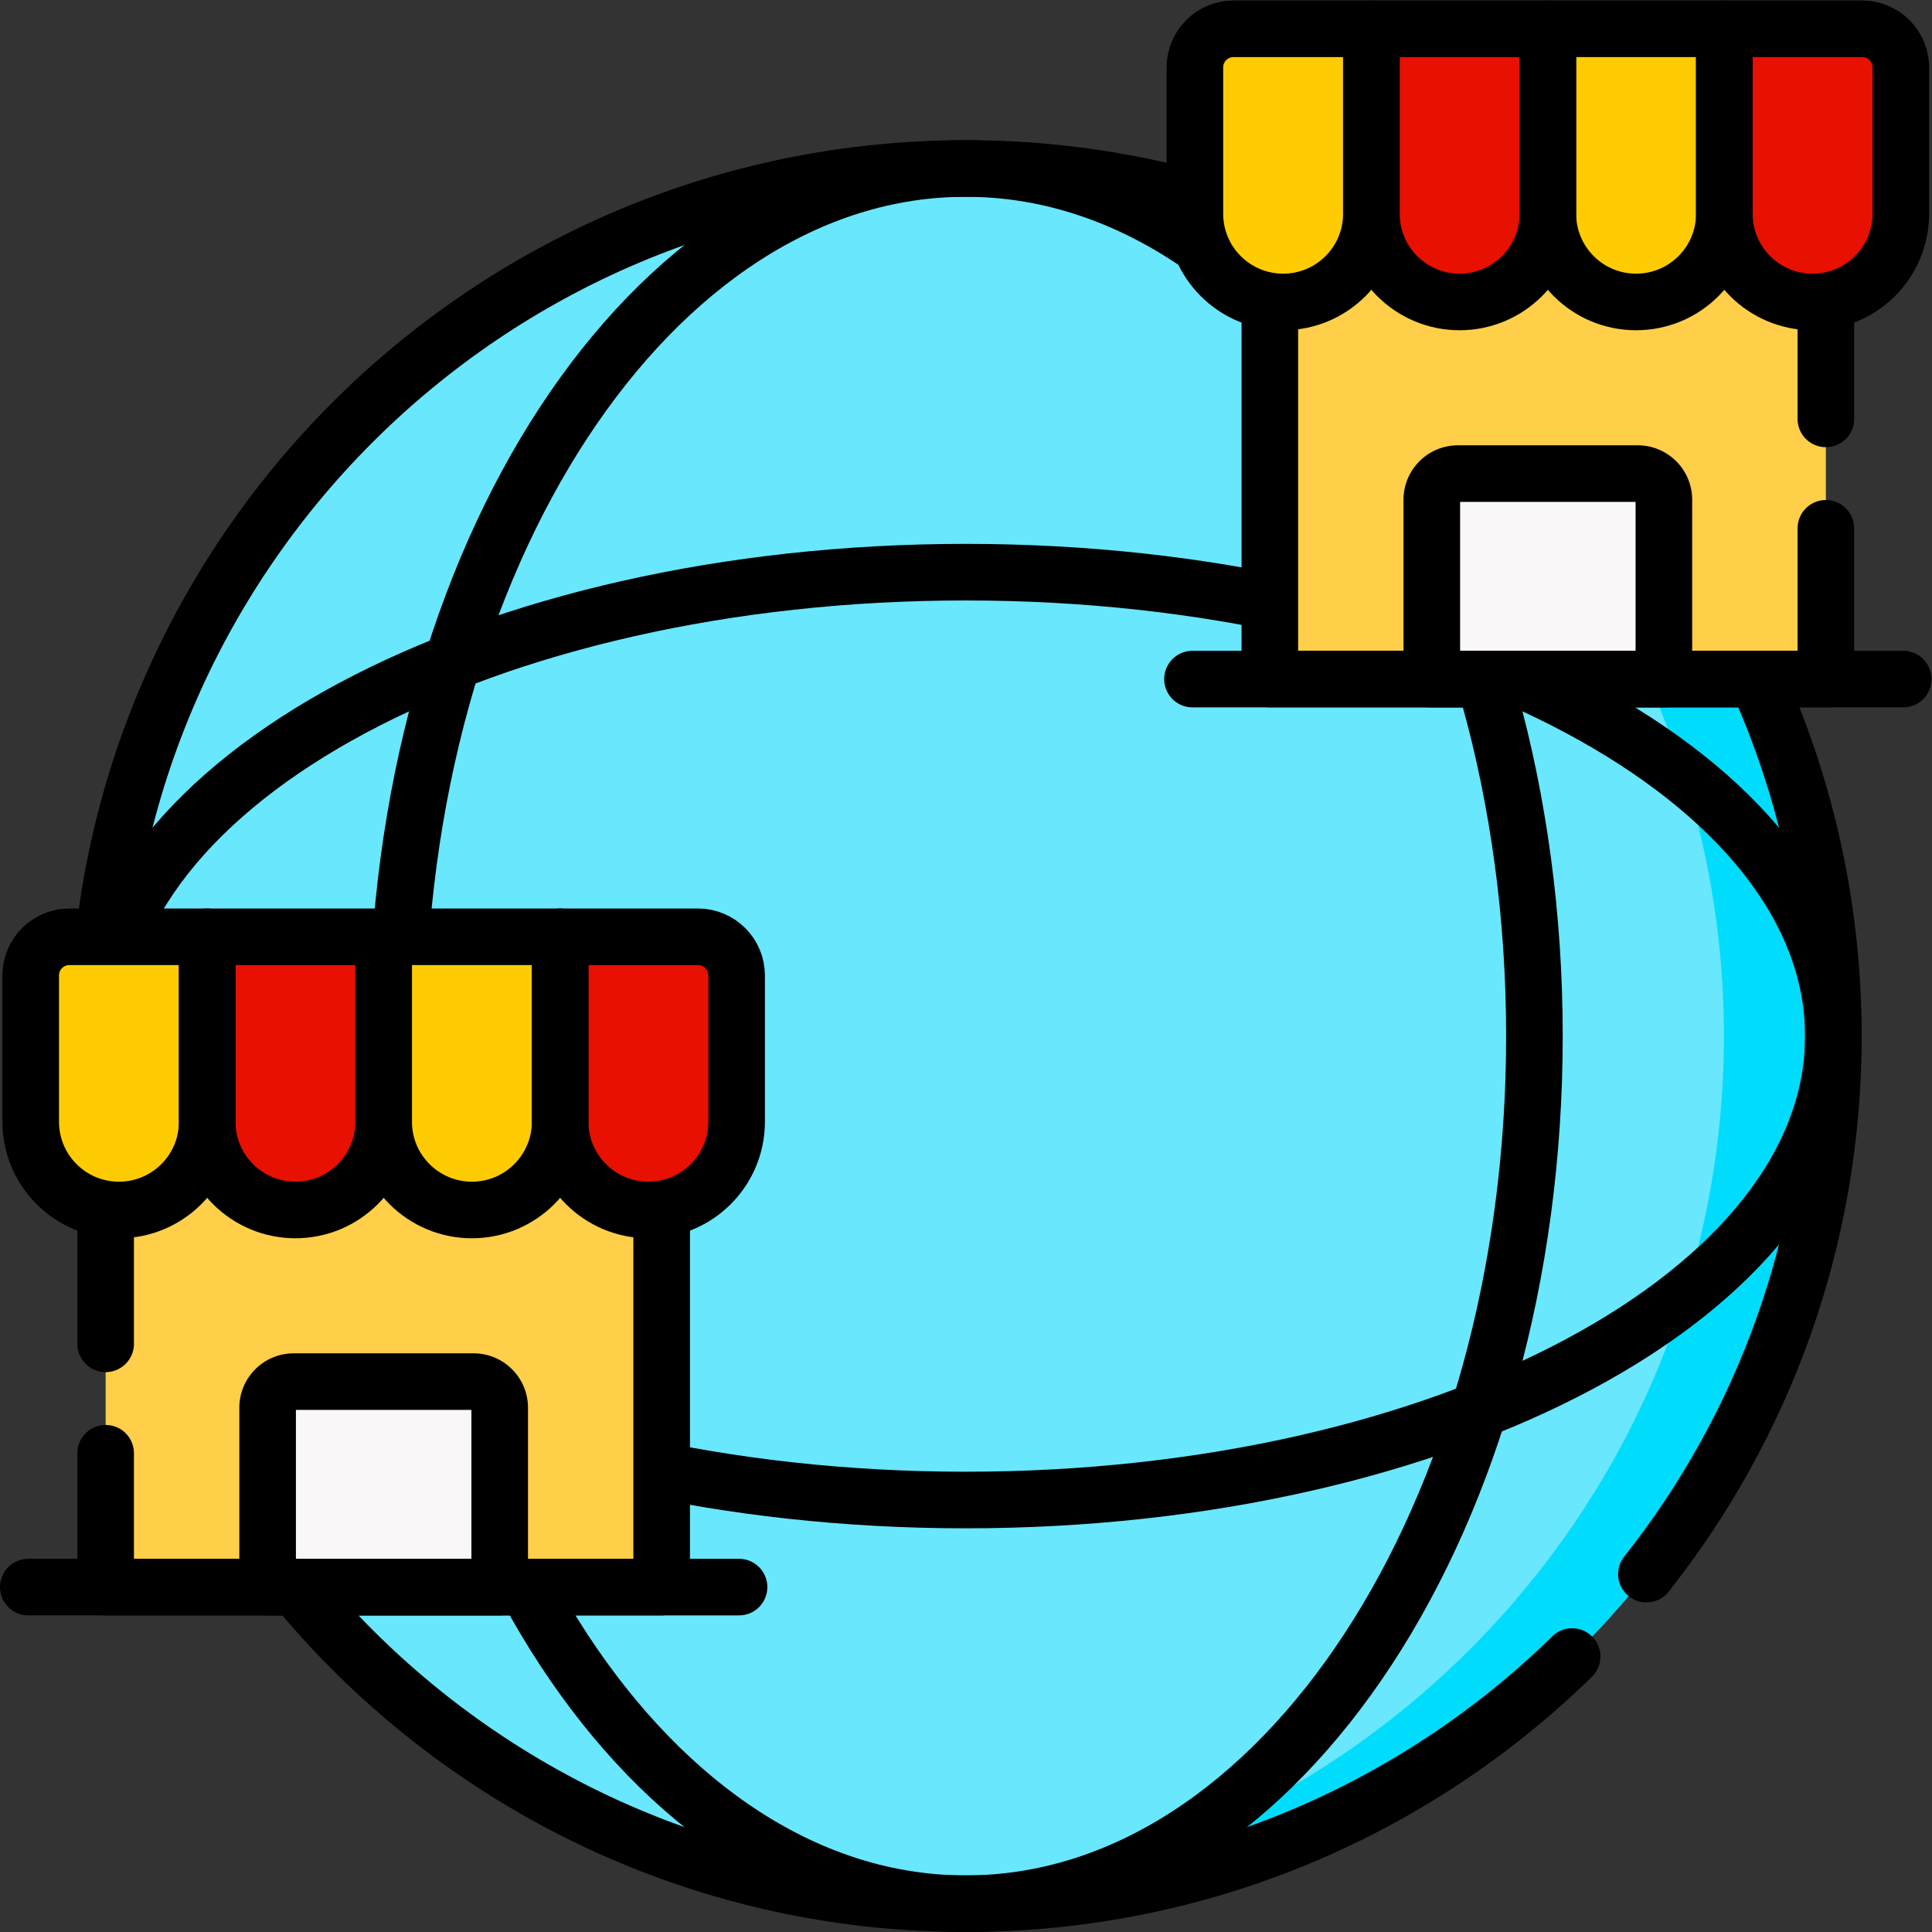
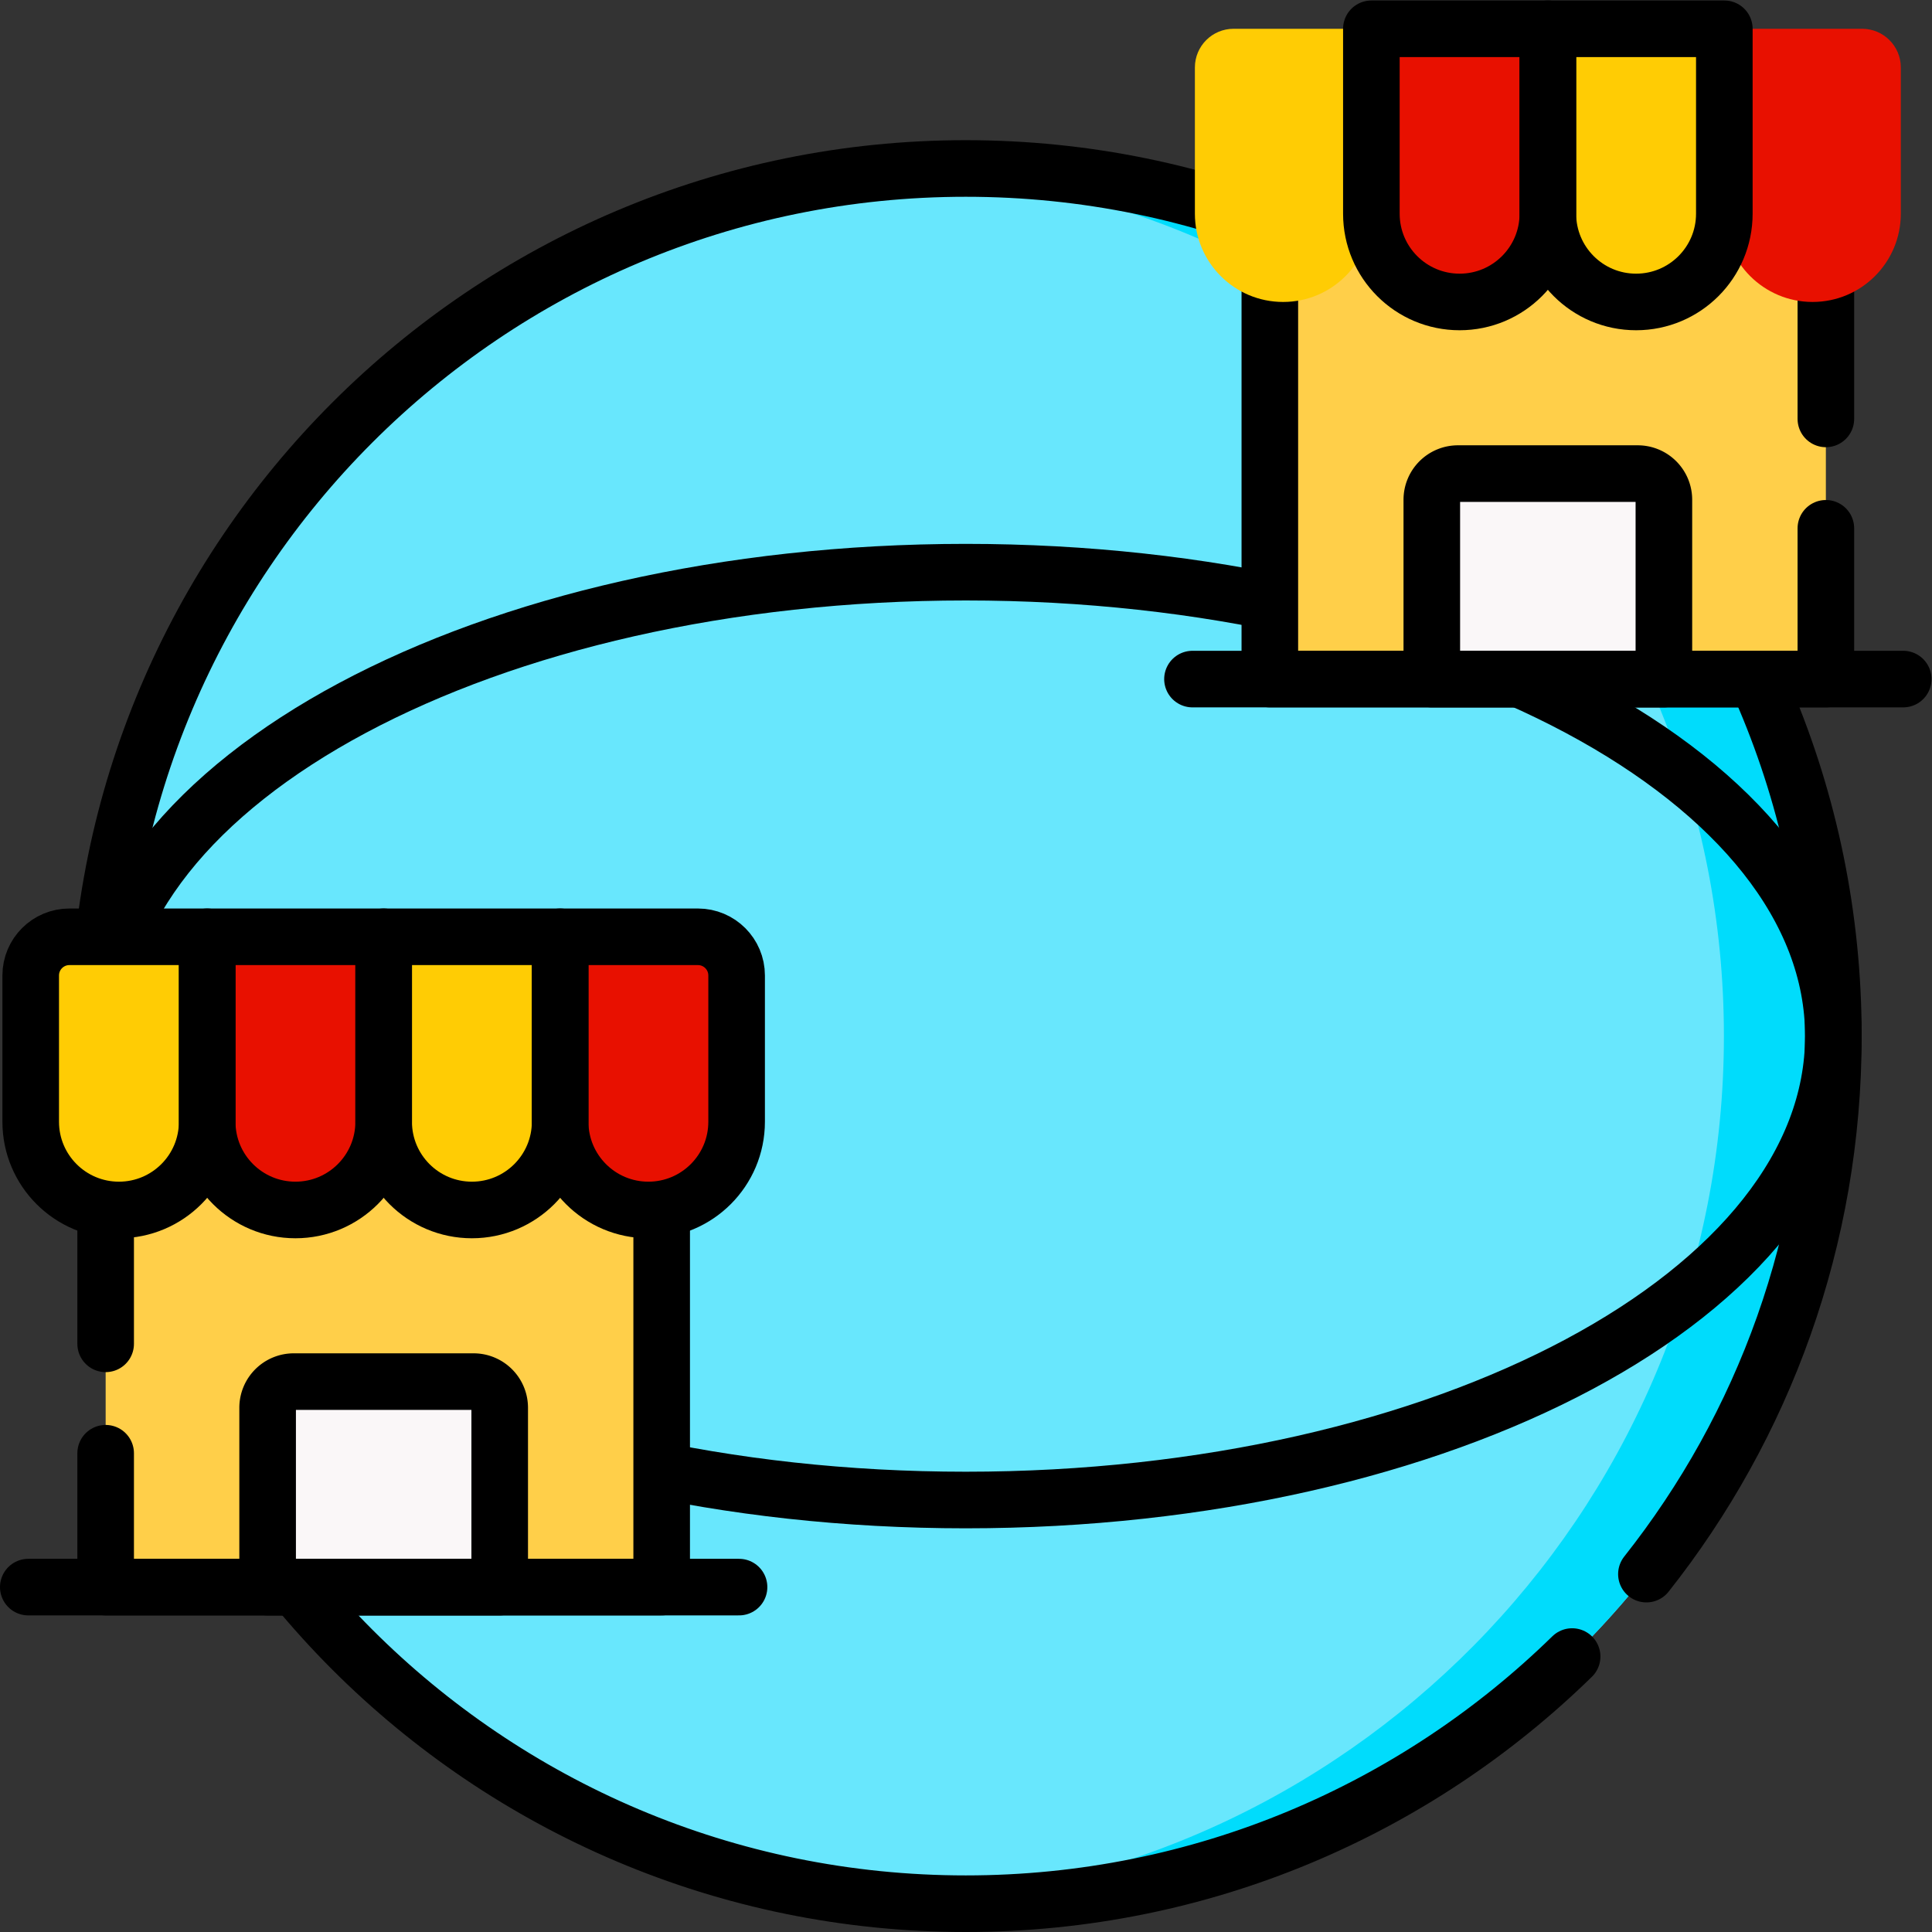
<svg xmlns="http://www.w3.org/2000/svg" version="1.1" width="512" height="512" x="0" y="0" viewBox="0 0 682.667 682.667" style="enable-background:new 0 0 512 512" xml:space="preserve" class="">
  <rect x="0" y="0" width="682.667" height="682.667" fill="#333333" stroke="none" />
  <g>
    <defs>
      <clipPath id="a" clipPathUnits="userSpaceOnUse">
        <path d="M0 512h512V0H0Z" fill="#000000" opacity="1" data-original="#000000" />
      </clipPath>
    </defs>
    <g clip-path="url(#a)" transform="matrix(1.333 0 0 -1.333 0 682.667)">
      <path d="M0 0c0-127.017-102.968-229.984-229.984-229.984S-459.968-127.017-459.968 0c0 127.017 102.968 229.984 229.984 229.984S0 127.017 0 0" style="fill-opacity:1;fill-rule:nonzero;stroke:none" transform="translate(485.984 237.484)" fill="#68e7fd" data-original="#68e7fd" class="" />
      <path d="M0 0c-4.874 0-9.709-.17-14.508-.469 120.255-7.488 215.475-107.373 215.475-229.515 0-122.143-95.22-222.028-215.475-229.516 4.799-.299 9.634-.469 14.508-.469 127.016 0 229.984 102.968 229.984 229.985C229.984-102.968 127.016 0 0 0" style="fill-opacity:1;fill-rule:nonzero;stroke:none" transform="translate(256 467.468)" fill="#00dcfc" data-original="#00dcfc" />
      <path d="M0 0c31.027 39.199 49.559 88.742 49.559 142.617 0 127.017-102.968 229.985-229.984 229.985-127.017 0-229.984-102.968-229.984-229.985 0-127.016 102.967-229.984 229.984-229.984 62.558 0 119.271 24.99 160.733 65.515" style="stroke-width:15;stroke-linecap:round;stroke-linejoin:round;stroke-miterlimit:10;stroke-dasharray:none;stroke-opacity:1" transform="translate(436.425 94.867)" fill="none" stroke="#000000" stroke-width="15" stroke-linecap="round" stroke-linejoin="round" stroke-miterlimit="10" stroke-dasharray="none" stroke-opacity="" data-original="#000000" class="" />
      <path d="M0 0c0-67.917-102.968-122.975-229.984-122.975S-459.968-67.917-459.968 0-357 122.975-229.984 122.975 0 67.917 0 0Z" style="stroke-width:15;stroke-linecap:round;stroke-linejoin:round;stroke-miterlimit:10;stroke-dasharray:none;stroke-opacity:1" transform="translate(485.984 237.484)" fill="none" stroke="#000000" stroke-width="15" stroke-linecap="round" stroke-linejoin="round" stroke-miterlimit="10" stroke-dasharray="none" stroke-opacity="" data-original="#000000" class="" />
-       <path d="M0 0c0-127.017-67.488-229.984-150.74-229.984-83.251 0-150.74 102.967-150.74 229.984 0 127.017 67.489 229.984 150.74 229.984C-67.488 229.984 0 127.017 0 0Z" style="stroke-width:15;stroke-linecap:round;stroke-linejoin:round;stroke-miterlimit:10;stroke-dasharray:none;stroke-opacity:1" transform="translate(406.74 237.484)" fill="none" stroke="#000000" stroke-width="15" stroke-linecap="round" stroke-linejoin="round" stroke-miterlimit="10" stroke-dasharray="none" stroke-opacity="" data-original="#000000" class="" />
      <path d="M483.994 332.119h-147.39V465.41h147.39z" style="fill-opacity:1;fill-rule:nonzero;stroke:none" fill="#ffcf49" data-original="#ffab56" class="" opacity="1" />
      <path d="M0 0v64.321h-147.39V-68.97H0V-29" style="stroke-width:15;stroke-linecap:round;stroke-linejoin:round;stroke-miterlimit:10;stroke-dasharray:none;stroke-opacity:1" transform="translate(483.994 401.088)" fill="none" stroke="#000000" stroke-width="15" stroke-linecap="round" stroke-linejoin="round" stroke-miterlimit="10" stroke-dasharray="none" stroke-opacity="" data-original="#000000" class="" />
      <path d="M0 0c-12.918 0-23.39 10.472-23.39 23.39v38.769c0 5.663 4.591 10.253 10.253 10.253h36.528V23.39C23.391 10.472 12.918 0 0 0" style="fill-opacity:1;fill-rule:nonzero;stroke:none" transform="translate(340.128 432.087)" fill="#ffcc04" data-original="#ffe270" class="" opacity="1" />
      <path d="M0 0c-12.918 0-23.39 10.472-23.39 23.39v49.022h46.781V23.39C23.391 10.472 12.918 0 0 0" style="fill-opacity:1;fill-rule:nonzero;stroke:none" transform="translate(386.909 432.087)" fill="#e81000" data-original="#ff7383" class="" opacity="1" />
      <path d="M0 0c-12.918 0-23.39 10.472-23.39 23.39v49.022h46.78V23.39C23.39 10.472 12.918 0 0 0" style="fill-opacity:1;fill-rule:nonzero;stroke:none" transform="translate(433.69 432.087)" fill="#ffcc04" data-original="#ffe270" class="" opacity="1" />
      <path d="M0 0c-12.918 0-23.391 10.472-23.391 23.39v49.022h36.528c5.662 0 10.253-4.59 10.253-10.253V23.39C23.39 10.472 12.918 0 0 0" style="fill-opacity:1;fill-rule:nonzero;stroke:none" transform="translate(480.47 432.087)" fill="#e81000" data-original="#ff7383" class="" opacity="1" />
-       <path d="M0 0v0c-12.918 0-23.39 10.472-23.39 23.39v38.769c0 5.663 4.591 10.253 10.253 10.253h36.528V23.39C23.391 10.472 12.918 0 0 0Z" style="stroke-width:15;stroke-linecap:round;stroke-linejoin:round;stroke-miterlimit:10;stroke-dasharray:none;stroke-opacity:1" transform="translate(340.128 432.087)" fill="none" stroke="#000000" stroke-width="15" stroke-linecap="round" stroke-linejoin="round" stroke-miterlimit="10" stroke-dasharray="none" stroke-opacity="" data-original="#000000" class="" />
      <path d="M0 0v0c-12.918 0-23.39 10.472-23.39 23.39v49.022h46.781V23.39C23.391 10.472 12.918 0 0 0Z" style="stroke-width:15;stroke-linecap:round;stroke-linejoin:round;stroke-miterlimit:10;stroke-dasharray:none;stroke-opacity:1" transform="translate(386.909 432.087)" fill="none" stroke="#000000" stroke-width="15" stroke-linecap="round" stroke-linejoin="round" stroke-miterlimit="10" stroke-dasharray="none" stroke-opacity="" data-original="#000000" class="" />
      <path d="M0 0v0c-12.918 0-23.39 10.472-23.39 23.39v49.022h46.78V23.39C23.39 10.472 12.918 0 0 0Z" style="stroke-width:15;stroke-linecap:round;stroke-linejoin:round;stroke-miterlimit:10;stroke-dasharray:none;stroke-opacity:1" transform="translate(433.69 432.087)" fill="none" stroke="#000000" stroke-width="15" stroke-linecap="round" stroke-linejoin="round" stroke-miterlimit="10" stroke-dasharray="none" stroke-opacity="" data-original="#000000" class="" />
-       <path d="M0 0v0c-12.918 0-23.391 10.472-23.391 23.39v49.022h36.528c5.662 0 10.253-4.59 10.253-10.253V23.39C23.39 10.472 12.918 0 0 0Z" style="stroke-width:15;stroke-linecap:round;stroke-linejoin:round;stroke-miterlimit:10;stroke-dasharray:none;stroke-opacity:1" transform="translate(480.47 432.087)" fill="none" stroke="#000000" stroke-width="15" stroke-linecap="round" stroke-linejoin="round" stroke-miterlimit="10" stroke-dasharray="none" stroke-opacity="" data-original="#000000" class="" />
      <path d="M0 0h-61.519v47.541a6.929 6.929 0 0 0 6.929 6.929h47.661A6.929 6.929 0 0 0 0 47.541Z" style="fill-opacity:1;fill-rule:nonzero;stroke:none" transform="translate(441.058 332.119)" fill="#faf7f8" data-original="#faf7f8" class="" />
      <path d="M0 0h-61.519v47.541a6.929 6.929 0 0 0 6.929 6.929h47.661A6.929 6.929 0 0 0 0 47.541Z" style="stroke-width:15;stroke-linecap:round;stroke-linejoin:round;stroke-miterlimit:10;stroke-dasharray:none;stroke-opacity:1" transform="translate(441.058 332.119)" fill="none" stroke="#000000" stroke-width="15" stroke-linecap="round" stroke-linejoin="round" stroke-miterlimit="10" stroke-dasharray="none" stroke-opacity="" data-original="#000000" class="" />
      <path d="M0 0h188.401" style="stroke-width:15;stroke-linecap:round;stroke-linejoin:round;stroke-miterlimit:10;stroke-dasharray:none;stroke-opacity:1" transform="translate(316.098 332.119)" fill="none" stroke="#000000" stroke-width="15" stroke-linecap="round" stroke-linejoin="round" stroke-miterlimit="10" stroke-dasharray="none" stroke-opacity="" data-original="#000000" class="" />
      <path d="M175.396 91.424H28.007v133.291h147.389z" style="fill-opacity:1;fill-rule:nonzero;stroke:none" fill="#ffcf49" data-original="#ffab56" class="" opacity="1" />
      <path d="M0 0v-35.484h147.389V97.807H0V29" style="stroke-width:15;stroke-linecap:round;stroke-linejoin:round;stroke-miterlimit:10;stroke-dasharray:none;stroke-opacity:1" transform="translate(28.006 126.909)" fill="none" stroke="#000000" stroke-width="15" stroke-linecap="round" stroke-linejoin="round" stroke-miterlimit="10" stroke-dasharray="none" stroke-opacity="" data-original="#000000" class="" />
      <path d="M0 0c-12.918 0-23.39 10.472-23.39 23.39v38.769c0 5.663 4.59 10.254 10.253 10.254H23.39V23.39C23.39 10.472 12.918 0 0 0" style="fill-opacity:1;fill-rule:nonzero;stroke:none" transform="translate(31.53 191.393)" fill="#ffcc04" data-original="#ffe270" class="" opacity="1" />
      <path d="M0 0c-12.918 0-23.39 10.472-23.39 23.39v49.023h46.78V23.39C23.39 10.472 12.917 0 0 0" style="fill-opacity:1;fill-rule:nonzero;stroke:none" transform="translate(78.311 191.393)" fill="#e81000" data-original="#ff7383" class="" opacity="1" />
      <path d="M0 0c-12.918 0-23.39 10.472-23.39 23.39v49.023h46.78V23.39C23.39 10.472 12.918 0 0 0" style="fill-opacity:1;fill-rule:nonzero;stroke:none" transform="translate(125.091 191.393)" fill="#ffcc04" data-original="#ffe270" class="" opacity="1" />
      <path d="M0 0c-12.918 0-23.39 10.472-23.39 23.39v49.023h36.527c5.662 0 10.253-4.591 10.253-10.254V23.39C23.39 10.472 12.918 0 0 0" style="fill-opacity:1;fill-rule:nonzero;stroke:none" transform="translate(171.871 191.393)" fill="#e81000" data-original="#ff7383" class="" opacity="1" />
      <path d="M0 0v0c-12.918 0-23.39 10.472-23.39 23.39v38.769c0 5.663 4.59 10.254 10.253 10.254H23.39V23.39C23.39 10.472 12.918 0 0 0Z" style="stroke-width:15;stroke-linecap:round;stroke-linejoin:round;stroke-miterlimit:10;stroke-dasharray:none;stroke-opacity:1" transform="translate(31.53 191.393)" fill="none" stroke="#000000" stroke-width="15" stroke-linecap="round" stroke-linejoin="round" stroke-miterlimit="10" stroke-dasharray="none" stroke-opacity="" data-original="#000000" class="" />
      <path d="M0 0v0c-12.918 0-23.39 10.472-23.39 23.39v49.023h46.78V23.39C23.39 10.472 12.917 0 0 0Z" style="stroke-width:15;stroke-linecap:round;stroke-linejoin:round;stroke-miterlimit:10;stroke-dasharray:none;stroke-opacity:1" transform="translate(78.311 191.393)" fill="none" stroke="#000000" stroke-width="15" stroke-linecap="round" stroke-linejoin="round" stroke-miterlimit="10" stroke-dasharray="none" stroke-opacity="" data-original="#000000" class="" />
      <path d="M0 0v0c-12.918 0-23.39 10.472-23.39 23.39v49.023h46.78V23.39C23.39 10.472 12.918 0 0 0Z" style="stroke-width:15;stroke-linecap:round;stroke-linejoin:round;stroke-miterlimit:10;stroke-dasharray:none;stroke-opacity:1" transform="translate(125.091 191.393)" fill="none" stroke="#000000" stroke-width="15" stroke-linecap="round" stroke-linejoin="round" stroke-miterlimit="10" stroke-dasharray="none" stroke-opacity="" data-original="#000000" class="" />
      <path d="M0 0v0c-12.918 0-23.39 10.472-23.39 23.39v49.023h36.527c5.662 0 10.253-4.591 10.253-10.254V23.39C23.39 10.472 12.918 0 0 0Z" style="stroke-width:15;stroke-linecap:round;stroke-linejoin:round;stroke-miterlimit:10;stroke-dasharray:none;stroke-opacity:1" transform="translate(171.871 191.393)" fill="none" stroke="#000000" stroke-width="15" stroke-linecap="round" stroke-linejoin="round" stroke-miterlimit="10" stroke-dasharray="none" stroke-opacity="" data-original="#000000" class="" />
      <path d="M0 0h-61.519v47.541a6.929 6.929 0 0 0 6.929 6.929h47.661A6.93 6.93 0 0 0 0 47.541Z" style="fill-opacity:1;fill-rule:nonzero;stroke:none" transform="translate(132.46 91.424)" fill="#faf7f8" data-original="#faf7f8" class="" />
      <path d="M0 0h-61.519v47.541a6.929 6.929 0 0 0 6.929 6.929h47.661A6.93 6.93 0 0 0 0 47.541Z" style="stroke-width:15;stroke-linecap:round;stroke-linejoin:round;stroke-miterlimit:10;stroke-dasharray:none;stroke-opacity:1" transform="translate(132.46 91.424)" fill="none" stroke="#000000" stroke-width="15" stroke-linecap="round" stroke-linejoin="round" stroke-miterlimit="10" stroke-dasharray="none" stroke-opacity="" data-original="#000000" class="" />
      <path d="M0 0h188.402" style="stroke-width:15;stroke-linecap:round;stroke-linejoin:round;stroke-miterlimit:10;stroke-dasharray:none;stroke-opacity:1" transform="translate(7.5 91.424)" fill="none" stroke="#000000" stroke-width="15" stroke-linecap="round" stroke-linejoin="round" stroke-miterlimit="10" stroke-dasharray="none" stroke-opacity="" data-original="#000000" class="" />
    </g>
  </g>
</svg>